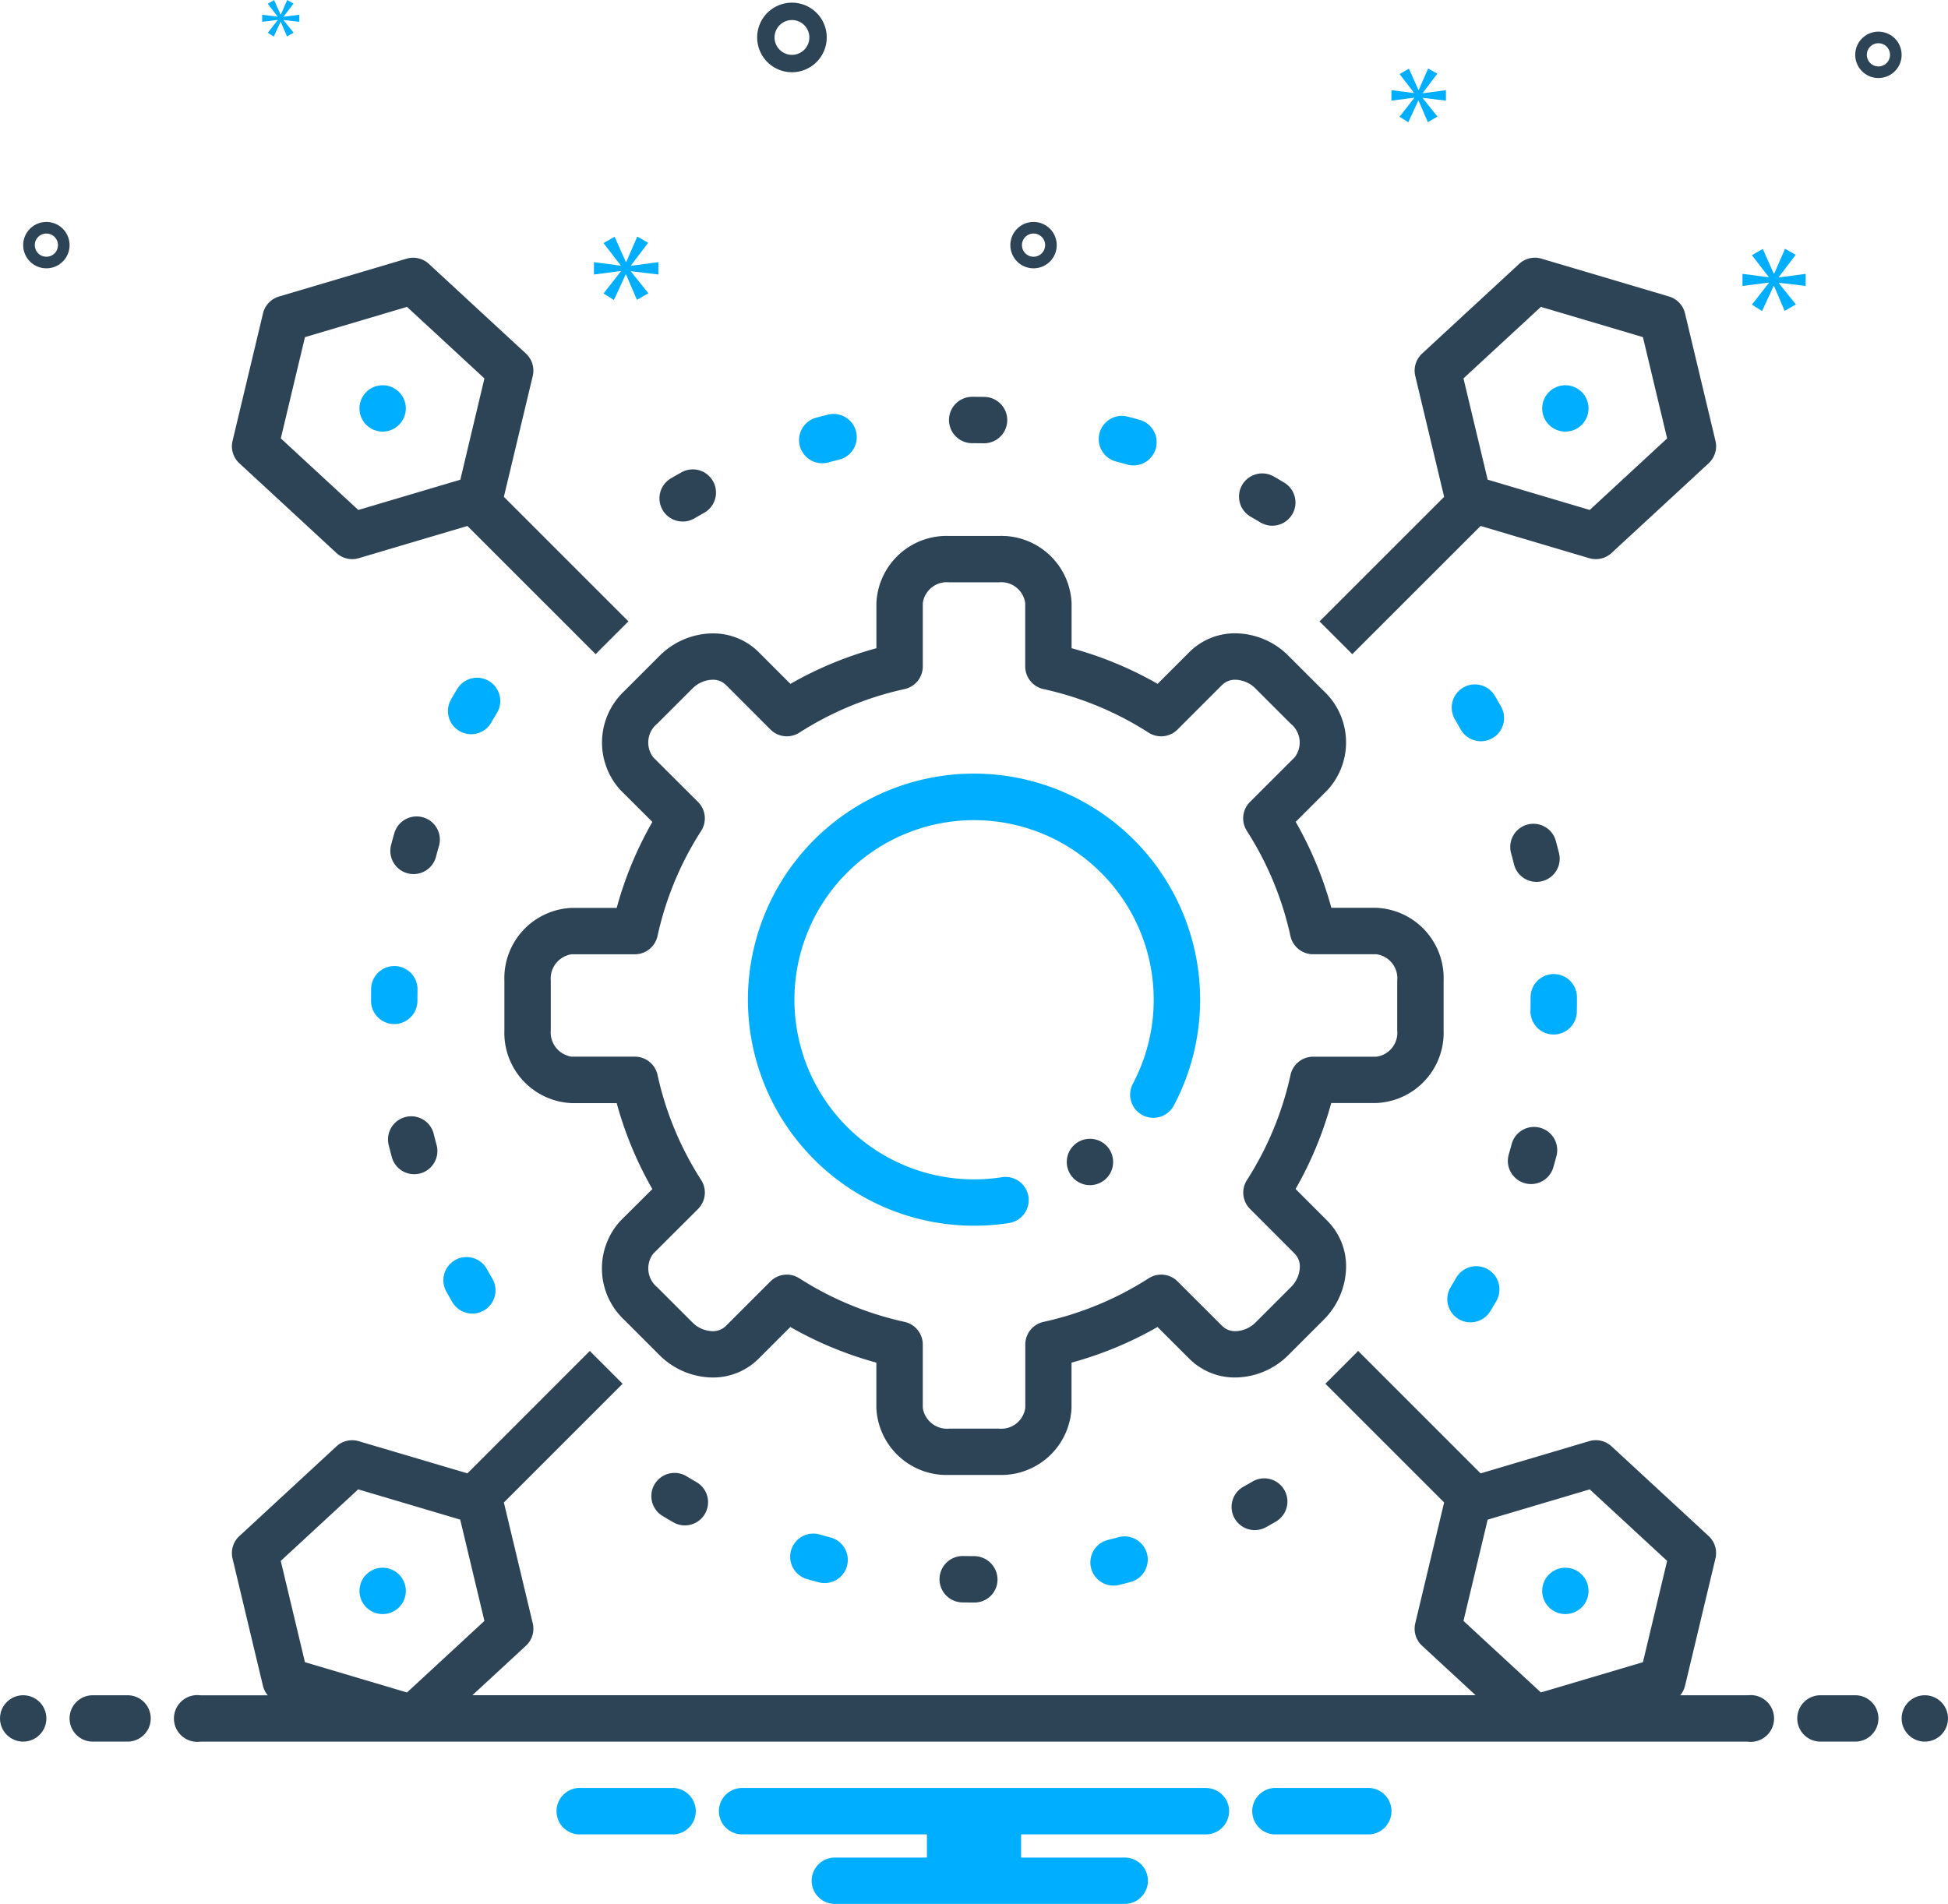
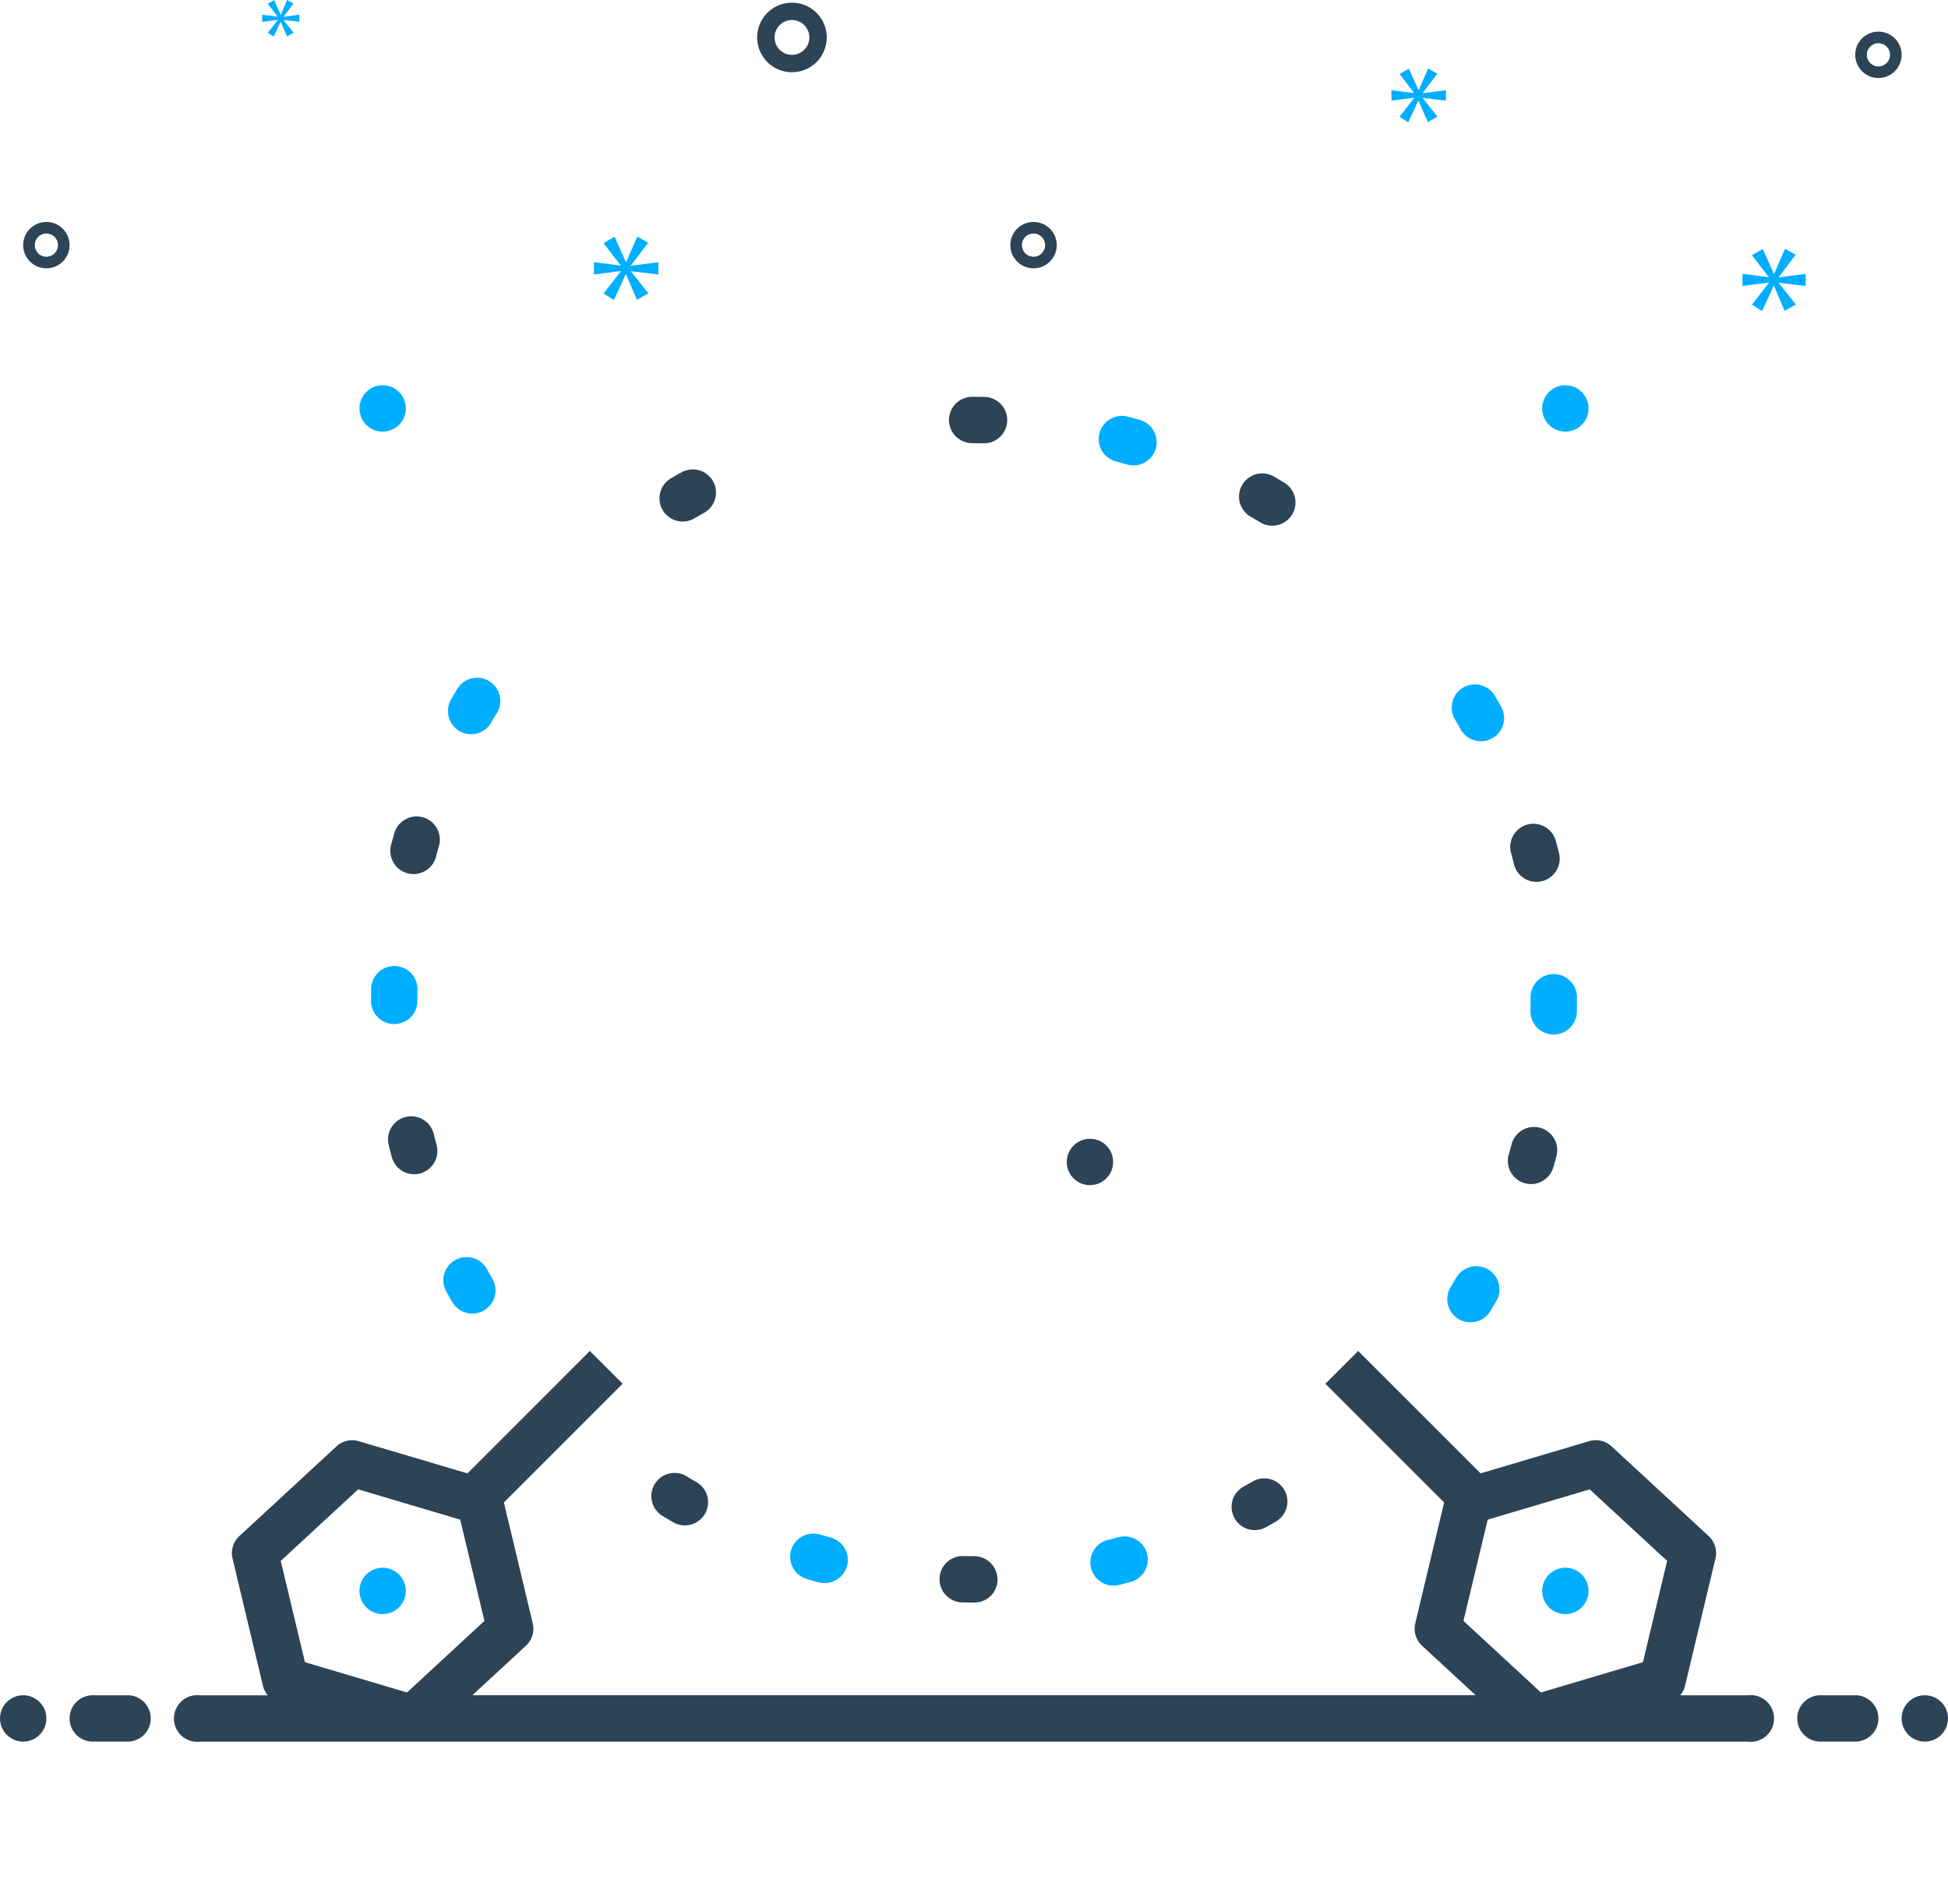
<svg xmlns="http://www.w3.org/2000/svg" width="168" height="164.23" viewBox="0 0 168 164.23">
  <g transform="translate(0 -1.885)">
-     <path d="M118.154,156.115h-8.308a2.006,2.006,0,0,0,0,4h8.308a2.006,2.006,0,0,0,0-4Zm-60,0H49.846a2.006,2.006,0,0,0,0,4h8.308a2.006,2.006,0,0,0,0-4Zm45.846,0H64a2,2,0,0,0,0,4H79.94v2H72a2,2,0,0,0,0,4H97a2,2,0,0,0,0-4H88.06v-2H104a2,2,0,0,0,0-4Z" fill="#00aeff" />
    <path d="M68.3,8.115a3,3,0,1,0-3-3,3,3,0,0,0,3,3Zm0-4.5a1.5,1.5,0,1,1-1.5,1.5,1.5,1.5,0,0,1,1.5-1.5ZM89.135,21.03a2,2,0,1,0,2,2,2,2,0,0,0-2-2Zm0,3a1,1,0,1,1,1-1A1,1,0,0,1,89.135,24.03ZM162,4.615a2,2,0,1,0,2,2,2,2,0,0,0-2-2Zm0,3a1,1,0,1,1,1-1A1,1,0,0,1,162,7.615ZM6,23.03a2,2,0,1,0-2,2A2,2,0,0,0,6,23.03Zm-3,0a1,1,0,1,1,1,1A1,1,0,0,1,3,23.03Z" fill="#2d4356" />
    <path d="M54.415,24.779,55.9,22.824l-.939-.532-.954,2.19h-.032l-.969-2.175-.956.548,1.472,1.909V24.8l-2.3-.3v1.064l2.316-.3V25.3L52.052,27.2l.892.564,1.018-2.206h.03l.939,2.19.986-.563-1.5-1.878V25.28l2.362.282V24.5l-2.362.313Z" fill="#00aeff" />
    <path d="M23.951,3.615l-.856,1.1.514.325.586-1.271h.017l.541,1.261.568-.324-.865-1.081V3.606l1.36.162V3.155l-1.36.18V3.318l.856-1.127-.541-.306-.549,1.261H24.2l-.559-1.252-.55.315.847,1.1v.018l-1.325-.172v.613L23.951,3.6Z" fill="#00aeff" />
    <path d="M155.724,26.551V25.508l-2.317.307v-.031l1.459-1.918-.921-.522-.936,2.148h-.032l-.95-2.133-.938.538,1.444,1.872V25.8l-2.257-.292v1.043l2.272-.291v.031l-1.459,1.872.875.553,1-2.165h.029l.921,2.149.968-.552-1.474-1.842v-.031Z" fill="#00aeff" />
    <path d="M122.7,9.9l1.258-1.655-.794-.45-.808,1.853h-.027l-.82-1.84-.808.464,1.245,1.615v.026L120,9.665v.9l1.96-.251v.026L120.7,11.955l.754.477.861-1.867h.026l.795,1.853.834-.476L122.7,10.353v-.026l2,.238v-.9l-2,.264Z" fill="#00aeff" />
    <path d="M42.174,60.632a2,2,0,0,0-2.744.684q-.27.447-.53.9a2,2,0,0,0,3.465,2q.243-.421.493-.837a2,2,0,0,0-.684-2.745Zm-2.905,49.936a2,2,0,0,0-.781,2.718q.254.458.516.91a2,2,0,1,0,3.459-2.01q-.242-.415-.475-.836a2,2,0,0,0-2.719-.782ZM36,88.218v-.1q0-.437.008-.87a2,2,0,0,0-1.968-2.032h-.033a2,2,0,0,0-2,1.967q-.007.467-.008.936v.1a2,2,0,0,0,4,0Z" fill="#00aeff" />
    <path d="M33.784,101.669a2,2,0,1,0,3.863-1.037q-.126-.467-.242-.939a2,2,0,1,0-3.883.965Q33.65,101.165,33.784,101.669Zm2.7-29.281a2,2,0,0,0-2.476,1.369q-.145.5-.279,1.012A2,2,0,1,0,37.6,75.792q.123-.467.256-.929a2,2,0,0,0-1.368-2.475Z" fill="#2d4356" />
    <path d="M96.276,41.7q.466.122.928.255a2,2,0,0,0,1.1-3.846c-.337-.1-.674-.189-1.014-.278A2,2,0,1,0,96.276,41.7Z" fill="#00aeff" />
    <path d="M83.845,40.115H84c.273,0,.544,0,.816.007h.035a2,2,0,1,0,.033-4q-.441-.008-.885-.008h-.155a2,2,0,0,0,0,4Z" fill="#2d4356" />
-     <path d="M70.914,41.845a2,2,0,0,0,.523-.07c.31-.084.622-.165.935-.243a2,2,0,0,0-.965-3.882q-.51.127-1.015.263a2,2,0,0,0,.522,3.931Z" fill="#00aeff" />
    <path d="M58.882,46.874a1.989,1.989,0,0,0,1-.273q.416-.242.837-.476a2,2,0,1,0-1.941-3.5q-.457.254-.909.517a2,2,0,0,0,1.009,3.729Z" fill="#2d4356" />
    <path d="M128.316,111.373a2,2,0,0,0-2.732.732q-.24.418-.49.829a2,2,0,0,0,3.418,2.077q.274-.45.537-.906A2,2,0,0,0,128.316,111.373Zm1.145-48.52q-.253-.459-.519-.912a2,2,0,1,0-3.453,2.018q.242.414.475.833a2,2,0,0,0,3.5-1.939Z" fill="#00aeff" />
    <path d="M83.082,136.107h-.038a2,2,0,1,0-.036,4c.33.006.66.009.992.009h.052a1.979,1.979,0,0,0,1.975-2,2.023,2.023,0,0,0-2.026-2C83.693,136.115,83.387,136.112,83.082,136.107ZM107.86,46.456c.279.161.558.324.833.489a2,2,0,1,0,2.063-3.427q-.448-.27-.905-.532a2,2,0,1,0-1.99,3.47Zm.167,83.222q-.414.24-.837.474a2,2,0,0,0,1.932,3.5c.307-.169.609-.341.911-.516a2,2,0,0,0-2.006-3.461Zm24.482-51.724a2,2,0,0,0,1.943-2.483q-.127-.51-.266-1.017a2,2,0,1,0-3.859,1.05q.126.464.242.932a2,2,0,0,0,1.94,1.518Zm-1.022,25.988a2,2,0,0,0,2.476-1.368q.144-.5.279-1.007a2,2,0,0,0-3.863-1.034c-.084.313-.17.623-.26.933a2,2,0,0,0,1.368,2.476Z" fill="#2d4356" />
    <path d="M96.466,134.481c-.31.083-.622.164-.935.241a2,2,0,0,0,.959,3.883q.51-.125,1.015-.261a2,2,0,0,0-1.039-3.863Z" fill="#00aeff" />
    <path d="M59.22,129.232a2,2,0,1,0-2.066,3.425q.448.271.9.532a2,2,0,1,0,2-3.464C59.774,129.564,59.5,129.4,59.22,129.232Z" fill="#2d4356" />
    <path d="M135.99,89.162q.01-.522.01-1.047v-.208a2,2,0,0,0-4,0v.208q0,.484-.01.965a2,2,0,0,0,1.959,2.041h.042a2,2,0,0,0,2-1.959ZM70.7,134.249a2,2,0,1,0-1.107,3.844q.5.145,1.008.279a2,2,0,0,0,1.031-3.865Q71.163,134.382,70.7,134.249Z" fill="#00aeff" />
-     <path d="M29.015,49.584a2,2,0,0,0,1.926.449l9.37-2.779L51.368,58.311l2.675-2.674c.052-.051.108-.1.161-.146L43.455,44.742l2.49-10.426a2,2,0,0,0-.588-1.933l-8.372-7.737A2,2,0,0,0,35.06,24.2l-11,3.263a2,2,0,0,0-1.377,1.453l-2.627,11a2,2,0,0,0,.588,1.933ZM26.3,30.967l8.8-2.611,6.677,6.171L39.7,43.263l-8.8,2.611L24.217,39.7Zm87.653,24.674,2.674,2.67L127.69,47.254l9.37,2.779a2,2,0,0,0,1.926-.449l8.372-7.737a2,2,0,0,0,.588-1.933l-2.627-11a2,2,0,0,0-1.377-1.453l-11-3.263a2,2,0,0,0-1.926.449l-8.372,7.737a2,2,0,0,0-.588,1.933l2.49,10.426-10.751,10.75C113.847,55.544,113.9,55.589,113.957,55.641Zm18.937-27.286,8.8,2.611,2.087,8.737-6.677,6.17-8.8-2.611-2.087-8.737ZM53.51,70.037l2.752,2.744A31.642,31.642,0,0,0,53.185,80.2H49.3a6.064,6.064,0,0,0-5.8,6.284v4.27a6.064,6.064,0,0,0,5.8,6.284h3.884a31.657,31.657,0,0,0,3.077,7.415L53.5,107.2a6.077,6.077,0,0,0,.344,8.542l3.024,3.025a6.562,6.562,0,0,0,4.578,1.939,5.556,5.556,0,0,0,3.965-1.609l2.749-2.747a31.83,31.83,0,0,0,7.418,3.075v3.88a6.063,6.063,0,0,0,6.279,5.806h4.275a6.063,6.063,0,0,0,6.279-5.806v-3.88a31.757,31.757,0,0,0,7.416-3.075l2.75,2.746a5.549,5.549,0,0,0,3.964,1.61,6.551,6.551,0,0,0,4.577-1.941l3.025-3.024a6.553,6.553,0,0,0,1.947-4.587,5.543,5.543,0,0,0-1.61-3.957l-2.747-2.751a31.733,31.733,0,0,0,3.076-7.416H118.7a6.065,6.065,0,0,0,5.8-6.284v-4.27a6.065,6.065,0,0,0-5.8-6.284h-3.881a31.758,31.758,0,0,0-3.075-7.416l2.745-2.746a6.071,6.071,0,0,0-.338-8.55l-3.022-3.018a6.546,6.546,0,0,0-4.582-1.948,5.554,5.554,0,0,0-3.96,1.606l-2.752,2.751A31.713,31.713,0,0,0,92.417,57.8V53.916a6.061,6.061,0,0,0-6.279-5.8H81.862a6.061,6.061,0,0,0-6.279,5.8V57.8a31.78,31.78,0,0,0-7.417,3.075l-2.752-2.754a5.559,5.559,0,0,0-3.96-1.6,6.552,6.552,0,0,0-4.583,1.946l-3.024,3.024a6.087,6.087,0,0,0-.337,8.548Zm3.168-5.723L59.7,61.294a2.528,2.528,0,0,1,1.755-.775,1.58,1.58,0,0,1,1.133.433l3.857,3.86a2,2,0,0,0,2.491.272,27.842,27.842,0,0,1,9.074-3.76,2,2,0,0,0,1.574-1.954V53.916a2.085,2.085,0,0,1,2.279-1.8h4.275a2.085,2.085,0,0,1,2.279,1.8v5.454a2,2,0,0,0,1.574,1.954,27.78,27.78,0,0,1,9.071,3.76,2,2,0,0,0,2.491-.271l3.858-3.858a1.577,1.577,0,0,1,1.133-.435,2.523,2.523,0,0,1,1.753.776l3.022,3.018a2.093,2.093,0,0,1,.339,2.894L107.8,71.061a2,2,0,0,0-.27,2.492,27.807,27.807,0,0,1,3.76,9.071,2,2,0,0,0,1.954,1.573H118.7a2.09,2.09,0,0,1,1.8,2.284v4.27a2.089,2.089,0,0,1-1.8,2.284h-5.449a2,2,0,0,0-1.954,1.573,27.793,27.793,0,0,1-3.76,9.07,2,2,0,0,0,.269,2.491l3.857,3.862a1.569,1.569,0,0,1,.438,1.13,2.528,2.528,0,0,1-.776,1.756l-3.023,3.022a2.525,2.525,0,0,1-1.75.771,1.578,1.578,0,0,1-1.136-.438l-3.859-3.854a2,2,0,0,0-2.491-.269,27.837,27.837,0,0,1-9.071,3.76,2,2,0,0,0-1.572,1.954v5.448a2.087,2.087,0,0,1-2.279,1.806H81.862a2.113,2.113,0,0,1-2.279-1.806v-5.448a2,2,0,0,0-1.573-1.954,27.912,27.912,0,0,1-9.076-3.761,2,2,0,0,0-2.49.271l-3.856,3.854a1.582,1.582,0,0,1-1.137.438,2.529,2.529,0,0,1-1.751-.77l-3.021-3.021a2.1,2.1,0,0,1-.345-2.89l3.865-3.859a2,2,0,0,0,.27-2.5,27.7,27.7,0,0,1-3.763-9.068,2,2,0,0,0-1.954-1.572H49.3a2.115,2.115,0,0,1-1.8-2.284v-4.27A2.115,2.115,0,0,1,49.3,84.2h5.451a2,2,0,0,0,1.954-1.572,27.716,27.716,0,0,1,3.763-9.069,2,2,0,0,0-.271-2.5l-3.858-3.847a2.1,2.1,0,0,1,.337-2.9Z" fill="#2d4356" />
-     <path d="M84,107.615a19.662,19.662,0,0,0,3.027-.234,2,2,0,0,0-.619-3.952A15.493,15.493,0,1,1,97.7,95.369a2,2,0,1,0,3.533,1.876A19.5,19.5,0,1,0,84,107.615Z" fill="#00aeff" />
    <circle cx="2" cy="2" r="2" transform="translate(92 100.115)" fill="#2d4356" />
    <circle cx="2" cy="2" r="2" transform="translate(133 137.115)" fill="#00aeff" />
    <circle cx="2" cy="2" r="2" transform="translate(31 137.115)" fill="#00aeff" />
    <circle cx="2" cy="2" r="2" transform="translate(133 35.115)" fill="#00aeff" />
    <circle cx="2" cy="2" r="2" transform="translate(31 35.115)" fill="#00aeff" />
    <circle cx="2" cy="2" r="2" transform="translate(0 148.115)" fill="#2d4356" />
    <path d="M11,148.115H8a2,2,0,0,0,0,4h3a2,2,0,0,0,0-4Zm149,0h-3a2,2,0,0,0,0,4h3a2,2,0,0,0,0-4Z" fill="#2d4356" />
    <circle cx="2" cy="2" r="2" transform="translate(164 148.115)" fill="#2d4356" />
    <path d="M150.721,148.115h-5.815a1.984,1.984,0,0,0,.412-.8l2.627-11a2,2,0,0,0-.588-1.933l-8.372-7.737a2,2,0,0,0-1.926-.449l-9.37,2.779-10.564-10.565c-.051.052-.095.11-.146.161l-2.676,2.674,10.242,10.241-2.49,10.426a2,2,0,0,0,.588,1.933l4.619,4.269H40.739l4.619-4.269a2,2,0,0,0,.588-1.933l-2.49-10.426,10.239-10.239-2.675-2.676c-.052-.052-.095-.108-.146-.161L40.311,128.976,30.94,126.2a2,2,0,0,0-1.926.449l-8.372,7.737a2,2,0,0,0-.588,1.933l2.627,11a1.984,1.984,0,0,0,.412.8H17.279a2.017,2.017,0,1,0,0,4H150.721a2.017,2.017,0,1,0,0-4ZM128.3,132.967l8.8-2.611,6.677,6.17-2.087,8.737-8.8,2.611-6.677-6.171Zm-97.41-2.611,8.8,2.611,2.087,8.737-6.677,6.171-8.8-2.611-2.087-8.737Z" fill="#2d4356" />
  </g>
</svg>